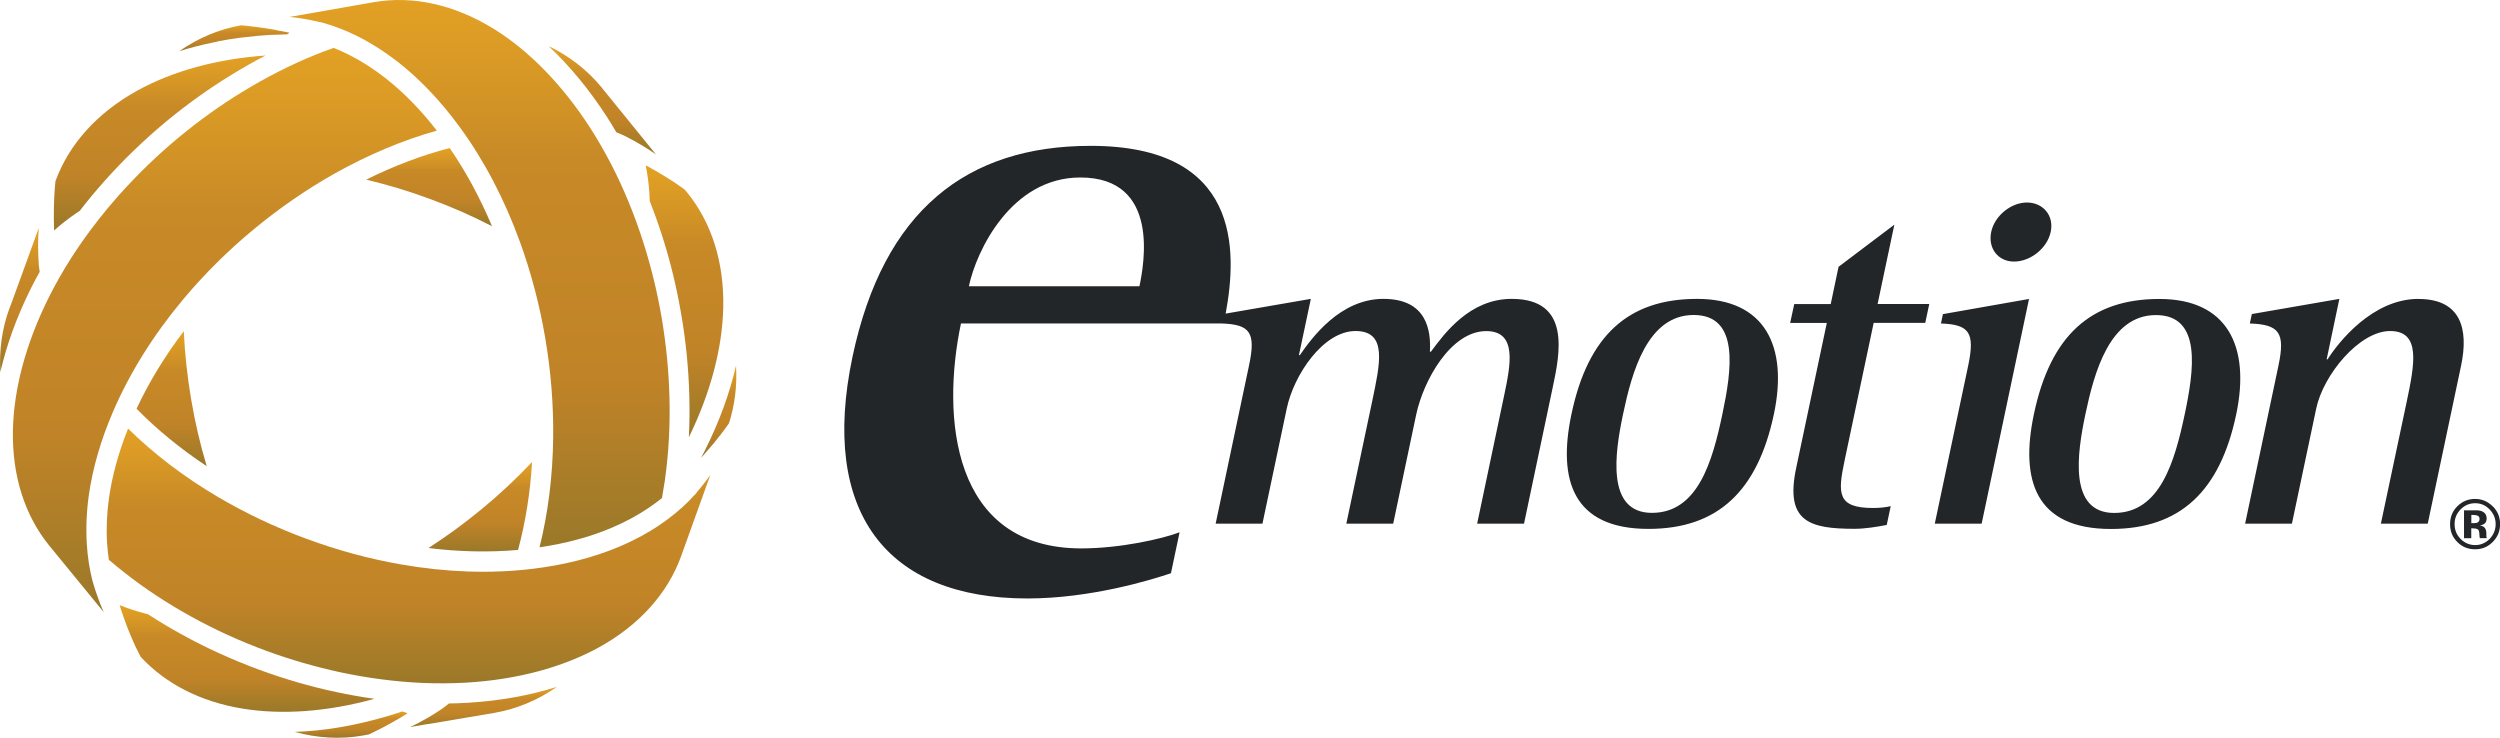
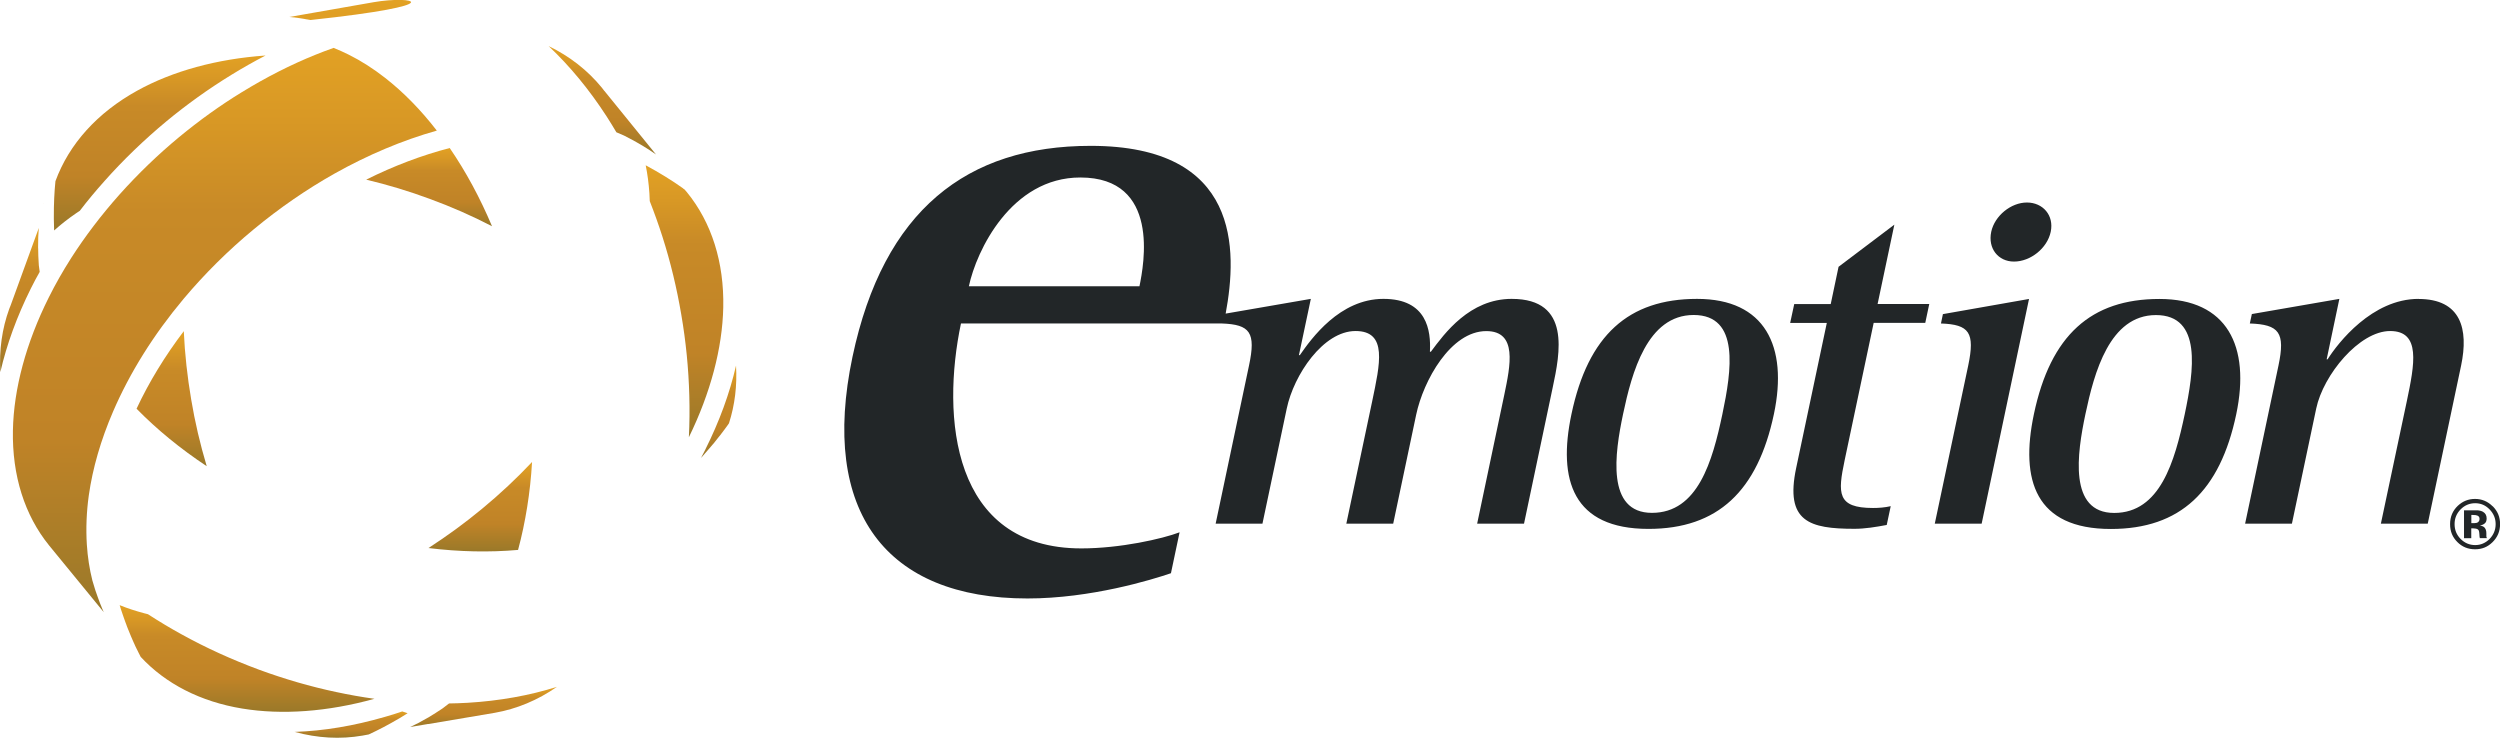
<svg xmlns="http://www.w3.org/2000/svg" xmlns:xlink="http://www.w3.org/1999/xlink" id="Capa_2" viewBox="0 0 344.55 101.68">
  <defs>
    <style>.cls-1{fill:#222628;}.cls-2{fill:url(#Degradado_sin_nombre_15);}.cls-3{fill:url(#Degradado_sin_nombre_15-10);}.cls-4{fill:url(#Degradado_sin_nombre_15-11);}.cls-5{fill:url(#Degradado_sin_nombre_15-15);}.cls-6{fill:url(#Degradado_sin_nombre_15-16);}.cls-7{fill:url(#Degradado_sin_nombre_15-14);}.cls-8{fill:url(#Degradado_sin_nombre_15-13);}.cls-9{fill:url(#Degradado_sin_nombre_15-17);}.cls-10{fill:url(#Degradado_sin_nombre_15-12);}.cls-11{fill:url(#Degradado_sin_nombre_15-8);}.cls-12{fill:url(#Degradado_sin_nombre_15-7);}.cls-13{fill:url(#Degradado_sin_nombre_15-2);}.cls-14{fill:url(#Degradado_sin_nombre_15-5);}.cls-15{fill:url(#Degradado_sin_nombre_15-3);}.cls-16{fill:url(#Degradado_sin_nombre_15-6);}.cls-17{fill:url(#Degradado_sin_nombre_15-9);}.cls-18{fill:url(#Degradado_sin_nombre_15-4);}</style>
    <linearGradient id="Degradado_sin_nombre_15" x1="66.64" y1="94.66" x2="66.64" y2="100.21" gradientUnits="userSpaceOnUse">
      <stop offset="0" stop-color="#e2a124" />
      <stop offset=".13" stop-color="#d89825" />
      <stop offset=".29" stop-color="#c88a27" />
      <stop offset=".69" stop-color="#c08327" />
      <stop offset=".99" stop-color="#9b7929" />
    </linearGradient>
    <linearGradient id="Degradado_sin_nombre_15-2" x1="66.08" y1="0" x2="66.08" y2="75.44" xlink:href="#Degradado_sin_nombre_15" />
    <linearGradient id="Degradado_sin_nombre_15-3" x1="36.75" y1="2.59" x2="36.75" y2="2.6" xlink:href="#Degradado_sin_nombre_15" />
    <linearGradient id="Degradado_sin_nombre_15-4" x1="31" y1="6.6" x2="31" y2="84.37" xlink:href="#Degradado_sin_nombre_15" />
    <linearGradient id="Degradado_sin_nombre_15-5" x1="83" y1="6.35" x2="83" y2="21.3" xlink:href="#Degradado_sin_nombre_15" />
    <linearGradient id="Degradado_sin_nombre_15-6" x1="6" y1="28.08" x2="6" y2="28.12" xlink:href="#Degradado_sin_nombre_15" />
    <linearGradient id="Degradado_sin_nombre_15-7" x1="56.29" y1="59.07" x2="56.29" y2="94.17" xlink:href="#Degradado_sin_nombre_15" />
    <linearGradient id="Degradado_sin_nombre_15-8" x1="2.73" y1="31.41" x2="2.73" y2="51.28" xlink:href="#Degradado_sin_nombre_15" />
    <linearGradient id="Degradado_sin_nombre_15-9" x1="23.65" y1="45.64" x2="23.65" y2="64.25" xlink:href="#Degradado_sin_nombre_15" />
    <linearGradient id="Degradado_sin_nombre_15-10" x1="48.4" y1="98.05" x2="48.4" y2="101.68" xlink:href="#Degradado_sin_nombre_15" />
    <linearGradient id="Degradado_sin_nombre_15-11" x1="94.35" y1="22.78" x2="94.35" y2="60.25" xlink:href="#Degradado_sin_nombre_15" />
    <linearGradient id="Degradado_sin_nombre_15-12" x1="34.05" y1="83.41" x2="34.05" y2="98.11" xlink:href="#Degradado_sin_nombre_15" />
    <linearGradient id="Degradado_sin_nombre_15-13" x1="66.19" y1="63.66" x2="66.19" y2="76" xlink:href="#Degradado_sin_nombre_15" />
    <linearGradient id="Degradado_sin_nombre_15-14" x1="99.05" y1="50.39" x2="99.05" y2="63.13" xlink:href="#Degradado_sin_nombre_15" />
    <linearGradient id="Degradado_sin_nombre_15-15" x1="22.01" y1="7.65" x2="22.01" y2="31.77" xlink:href="#Degradado_sin_nombre_15" />
    <linearGradient id="Degradado_sin_nombre_15-16" x1="59.14" y1="20.41" x2="59.14" y2="31.18" xlink:href="#Degradado_sin_nombre_15" />
    <linearGradient id="Degradado_sin_nombre_15-17" x1="32.29" y1="3.47" x2="32.29" y2="7.03" xlink:href="#Degradado_sin_nombre_15" />
  </defs>
  <g id="Layer_1">
    <path class="cls-1" d="m261.07,30.97l-7.68,5.8-1.08,5.14h-5.03l-.56,2.6h5.05l-4.22,19.98c-1.57,7.42,1.84,8.39,8.04,8.39,1.42,0,2.96-.25,4.44-.53l.55-2.59c-.82.19-1.67.25-2.44.25-4.97,0-4.87-2.02-3.91-6.58l4-18.93h7.11l.55-2.6h-7.12l2.31-10.94Zm16.5,5.08c2.26,0,4.58-1.82,5.06-4.1.48-2.27-1.08-4.04-3.28-4.04s-4.45,1.83-4.92,4.04c-.48,2.28.95,4.1,3.14,4.1m-69.22,5.14c-5.8,0-9.26,4.75-11.15,7.29h-.13c.16-2.92-.4-7.29-6.41-7.29s-9.93,5.47-11.51,7.75h-.13l1.64-7.75-11.74,2.03c1.64-8.8,2.03-23.12-18.61-23.12-17.03,0-28.55,8.86-32.82,29.08-4.51,21.39,4.66,33.3,24.11,33.3,8.76,0,17.17-2.59,19.78-3.48l1.19-5.64c-2.36.9-8.19,2.22-13.54,2.22-17.92,0-19.29-18.19-16.59-31h35.95,0c3.91.14,4.72,1.24,3.75,5.79l-4.6,21.8h6.45l3.35-15.87c.97-4.63,5.02-10.68,9.48-10.68s3.36,4.56,2.29,9.7l-3.56,16.85h6.46l3.17-15.03c.99-4.68,4.75-11.51,9.66-11.51,4.33,0,3.32,4.74,2.48,8.78l-3.74,17.76h6.46l3.96-18.8c.98-4.62,2.57-12.18-5.64-12.18m-51.32-1.74h-23.51c1.03-4.88,5.83-14.99,15.36-14.99,11.06,0,8.76,12.03,8.15,14.99m76.84,1.74c-9.43,0-15.01,5-17.3,15.88-1.93,9.11.21,15.82,10.61,15.82,9.56,0,15.04-5.21,17.29-15.82,1.98-9.37-1.24-15.88-10.59-15.88m3.49,15.88c-1.37,6.51-3.38,13.61-9.71,13.61s-5.12-8.21-3.98-13.61c1.21-5.73,3.33-13.66,9.73-13.66s5.22,7.68,3.96,13.66m95.95-15.88c-6.4,0-11.1,6.05-12.54,8.33h-.13l1.75-8.33-12.06,2.09-.28,1.3c4.04.14,4.91,1.24,3.95,5.79l-4.6,21.8h6.45l3.35-15.87c.97-4.63,5.93-10.68,10.19-10.68s3.37,4.56,2.29,9.7l-3.57,16.85h6.46l4.6-21.8c1.05-5.01,0-9.17-5.88-9.17m-65.81,3.38c3.91.14,4.71,1.24,3.76,5.79l-4.61,21.8h6.46l6.53-30.97-11.87,2.09-.27,1.3Zm30.11-3.38c-9.43,0-15.01,5-17.3,15.88-1.92,9.11.21,15.82,10.61,15.82,9.56,0,15.05-5.21,17.28-15.82,1.97-9.37-1.24-15.88-10.59-15.88m3.49,15.88c-1.38,6.51-3.39,13.61-9.72,13.61s-5.11-8.21-3.97-13.61c1.21-5.73,3.33-13.66,9.72-13.66s5.23,7.68,3.97,13.66m42.44,12.7c-.68-.68-1.49-1.02-2.43-1.02s-1.7.32-2.37.94c-.71.67-1.07,1.52-1.07,2.53s.33,1.8,1,2.47c.66.67,1.48,1,2.45,1s1.74-.33,2.4-.98c.69-.68,1.04-1.5,1.04-2.49s-.34-1.78-1.01-2.46m-.43,4.5c-.56.56-1.22.85-1.99.85s-1.45-.28-2.01-.85c-.56-.56-.83-1.25-.83-2.04s.27-1.45.82-2.02c.56-.57,1.23-.86,2.02-.86s1.44.29,1.99.86c.55.57.83,1.24.83,2.02s-.28,1.47-.83,2.04m-.45-.34v-.12s0-.33,0-.33c0-.39-.12-.68-.34-.86-.12-.09-.31-.16-.55-.21.26-.03.49-.12.66-.27.17-.13.27-.37.27-.69,0-.42-.17-.72-.51-.92-.21-.11-.45-.18-.76-.2-.05,0-.31,0-.79,0h-1.06v3.84h1v-1.36h.21l.22.02c.15.01.26.03.34.06.14.05.23.14.28.27.03.09.06.24.07.47,0,.23.03.41.06.53h.97l-.04-.12-.03-.1Zm-1.14-1.97c-.12.09-.31.14-.54.14h-.39v-1.13h.24c.25,0,.44.02.58.08.2.08.31.22.31.45,0,.2-.07.36-.2.45" />
    <path class="cls-2" d="m59.01,99.79h0s9.17-1.55,9.17-1.55c3.03-.53,5.91-1.73,8.58-3.58-3.81,1.2-7.95,1.94-12.32,2.2-.93.05-1.76.08-2.55.09-.29.23-.59.46-.89.68-.65.44-1.3.85-1.98,1.26l-.08.04c-.91.53-1.71.95-2.41,1.27l2.47-.42Z" />
-     <path class="cls-13" d="m40.12,2.36c.12.01.23.03.35.04h.09s.2.03.2.03c.09.01.17.02.26.03l.51.08c.13.02.25.03.38.06.09.01.2.03.3.06l.14.02c.11.02.23.04.34.06l.09.02c.52.1,1.06.22,1.65.36,1.61.44,3.25,1.08,4.86,1.88,1.9.96,3.75,2.14,5.5,3.5,3.04,2.37,5.89,5.36,8.48,8.89,3.4,4.62,6.23,9.99,8.4,15.98,1.54,4.24,2.71,8.7,3.48,13.25.78,4.56,1.14,9.16,1.09,13.67-.06,5.27-.69,10.36-1.88,15.14,3.63-.53,6.95-1.43,9.89-2.67,1.87-.79,3.61-1.72,5.17-2.78.64-.43,1.24-.88,1.81-1.33.14-.77.27-1.56.4-2.42.53-3.78.75-7.71.63-11.66-.1-3.55-.46-7.16-1.06-10.73-.61-3.57-1.46-7.06-2.52-10.38-1.22-3.84-2.72-7.49-4.46-10.85-.95-1.82-1.93-3.52-2.92-5.05-3.8-5.87-8.38-10.57-13.26-13.59C62.63.64,56.92-.64,51.51.3l-11.63,2.04s0,0,0,0l.23.02Z" />
+     <path class="cls-13" d="m40.12,2.36c.12.01.23.03.35.04h.09s.2.03.2.03c.09.01.17.02.26.03l.51.08c.13.02.25.03.38.06.09.01.2.03.3.06l.14.02c.11.02.23.04.34.06l.09.02C62.63.64,56.92-.64,51.51.3l-11.63,2.04s0,0,0,0l.23.02Z" />
    <path class="cls-15" d="m36.76,2.59h-.04s.02,0,.04,0h0Z" />
    <path class="cls-18" d="m13.95,83.54l-.04-.09c-.04-.09-.07-.18-.11-.27l-.05-.13c-.02-.05-.04-.11-.06-.16l-.15-.41c-.02-.06-.04-.12-.07-.19l-.33-.94h0c-.13-.38-.26-.81-.41-1.35-.39-1.55-.65-3.21-.76-4.93-.14-2.21-.05-4.5.27-6.81.53-3.73,1.65-7.61,3.34-11.53,2.32-5.38,5.59-10.61,9.72-15.54,2.9-3.45,6.16-6.69,9.71-9.62,3.52-2.91,7.25-5.48,11.07-7.63,4.63-2.6,9.38-4.6,14.12-5.94-2.2-2.85-4.6-5.3-7.14-7.28-1.61-1.26-3.3-2.34-5.03-3.2-.64-.32-1.31-.62-2.05-.92-.93.33-1.75.64-2.51.95-3.4,1.37-6.81,3.11-10.15,5.16-2.98,1.82-5.88,3.91-8.64,6.19-2.9,2.4-5.66,5.06-8.2,7.9-2.52,2.83-4.76,5.78-6.67,8.76-1.14,1.79-2.18,3.61-3.09,5.44-3.12,6.24-4.83,12.57-4.94,18.32-.12,6.21,1.61,11.7,5.01,15.88l7.51,9.17-.25-.57c-.04-.08-.07-.17-.1-.26Z" />
    <path class="cls-14" d="m83.28,12.52c-.11-.15-.21-.29-.32-.42-1.97-2.41-4.44-4.34-7.35-5.75,2.9,2.73,5.59,5.98,8,9.7h0c.51.8.95,1.51,1.34,2.18.36.14.71.3,1.05.45,1.9.95,3.34,1.85,4.41,2.61l-7.12-8.77Z" />
    <polygon class="cls-16" points="5.97 28.08 5.97 28.1 6.02 28.12 5.97 28.08" />
-     <path class="cls-12" d="m97.53,65.96c-.05.06-.09.11-.12.17l-.44.57c-.09.12-.18.24-.3.37-.01.02-.04.06-.07.09l-.06.07c-.12.15-.23.28-.35.43l-.51.64v-.06c-.22.25-.46.5-.7.77-1.17,1.18-2.51,2.28-4.01,3.3-1.72,1.17-3.62,2.19-5.64,3.04-3.54,1.49-7.56,2.52-11.96,3.05-5.77.69-11.87.48-18.15-.62-4.38-.77-8.74-1.95-12.95-3.51-4.28-1.57-8.42-3.53-12.3-5.82-4.63-2.74-8.77-5.89-12.32-9.38-1.32,3.3-2.2,6.52-2.63,9.58-.3,2.12-.39,4.22-.26,6.23.05.74.13,1.5.24,2.27.86.73,1.55,1.3,2.21,1.81,2.79,2.19,5.86,4.21,9.11,6,3.31,1.83,6.79,3.42,10.36,4.73,3.33,1.22,6.78,2.22,10.26,2.97,3.77.8,7.53,1.29,11.2,1.46,2.05.09,4.12.07,6.14-.04,6.94-.41,13.27-2.1,18.31-4.89,5.51-3.05,9.42-7.39,11.29-12.56l4.01-11.16-.12.16c-.07.11-.15.22-.24.34Z" />
    <path class="cls-11" d="m5.25,34.21c-.01-1.08.03-2.01.1-2.8l-3.87,10.64c-.08.18-.14.34-.2.5-1,2.75-1.41,5.68-1.23,8.73.87-3.81,2.29-7.68,4.21-11.54.4-.81.83-1.6,1.21-2.27-.05-.31-.09-.6-.12-.91-.07-.88-.08-1.69-.09-2.35Z" />
    <path class="cls-17" d="m25.33,45.64c-2.61,3.44-4.8,7.03-6.51,10.69,2.8,2.86,6.05,5.52,9.67,7.92-.91-3.04-1.63-6.13-2.14-9.19-.53-3.12-.88-6.28-1.02-9.41Z" />
    <path class="cls-3" d="m53.01,98.81c-4.24,1.23-8.41,1.93-12.4,2.06,3.14.86,6.28,1.04,9.35.51l.86-.16c1.33-.61,2.72-1.34,4.13-2.17l.07-.04c.38-.22.77-.46,1.16-.71-.25-.08-.5-.16-.74-.25-.74.26-1.54.51-2.43.76Z" />
    <path class="cls-4" d="m94.13,25.95c-1.5-1.07-3.23-2.14-5.14-3.17.25,1.22.42,2.51.51,3.85.02.37.04.73.05,1.09.64,1.63,1.23,3.28,1.75,4.91,1.11,3.47,1.98,7.09,2.6,10.76.63,3.66,1,7.4,1.1,11.11.05,1.91.04,3.84-.06,5.76,2.98-6.09,4.62-12.26,4.74-17.89.13-6.21-1.6-11.7-5.01-15.88-.13-.15-.23-.26-.32-.37-.06-.04-.13-.09-.19-.14l.02.05-.05-.07Z" />
    <path class="cls-10" d="m46.35,95.38c-3.58-.76-7.16-1.8-10.64-3.08-3.73-1.38-7.34-3.02-10.73-4.9-1.48-.81-2.98-1.71-4.59-2.75l-.51-.13c-1.17-.31-2.31-.68-3.39-1.12.13.42.25.82.39,1.2l.13.38h0l.26.73c.05.13.09.25.14.37l.1.28c.07.16.12.28.16.4.07.18.15.37.23.56l.15.37c.07.18.15.36.23.53l.14.32c.06.12.12.26.18.39l.04.1c.03.05.07.13.1.2l.09.19c.05.11.11.21.16.31.03.08.05.12.08.17l.32.63c3.44,3.72,8.27,6.18,13.97,7.12,5.5.91,11.79.45,18.25-1.34-1.78-.25-3.54-.56-5.25-.93Z" />
    <path class="cls-8" d="m71.4,75.79c1.03-3.83,1.68-7.91,1.93-12.12-2.11,2.24-4.42,4.41-6.88,6.44-2.34,1.94-4.83,3.76-7.4,5.42,4.23.52,8.37.61,12.34.26Z" />
    <path class="cls-7" d="m97.22,61.94c-.21.42-.41.81-.61,1.18.35-.39.71-.81,1.1-1.26l.51-.6h0s.04-.05.07-.07l.08-.1c.05-.06.11-.13.16-.2.18-.21.33-.41.49-.62.1-.11.19-.22.26-.32l.43-.57c.05-.06.09-.11.13-.17.04-.05.07-.1.11-.15.13-.17.26-.35.38-.52l.14-.21c.81-2.53,1.13-5.19.97-7.95-.87,3.82-2.29,7.69-4.22,11.55Z" />
    <path class="cls-5" d="m7.45,31.77c.94-.84,1.97-1.65,3.07-2.4l.48-.32c1.06-1.39,2.21-2.77,3.42-4.12,2.56-2.88,5.42-5.64,8.5-8.2,2.79-2.31,5.8-4.47,8.96-6.41,1.55-.95,3.13-1.85,4.72-2.67-6.7.47-12.81,2.14-17.7,4.85-5.48,3.03-9.38,7.34-11.26,12.47-.15,1.48-.23,3.16-.22,4.93v.29c0,.5.02,1.03.04,1.58Z" />
    <path class="cls-6" d="m67.81,31.18c-1.65-3.92-3.61-7.54-5.83-10.78-3.84,1-7.71,2.46-11.51,4.36,2.96.7,5.9,1.59,8.76,2.65,2.93,1.07,5.81,2.33,8.58,3.77Z" />
-     <path class="cls-9" d="m29.96,5.71c.98-.19,2-.36,3.06-.5.17-.02.35-.04.52-.06l.2-.02c1.25-.15,2.3-.25,3.32-.31.83-.04,1.69-.07,2.55-.09.09-.07.19-.15.28-.22-.45-.1-.89-.19-1.32-.26l-.41-.07v-.02s-.47-.09-.47-.09c-.16-.02-.34-.05-.5-.08-.27-.05-.54-.09-.8-.13-.11-.02-.21-.03-.31-.04l-.92-.13c-.18-.02-.31-.04-.45-.05l-.68-.08c-.07,0-.14-.01-.21-.02-.08,0-.15-.01-.23-.02l-.39-.03c-3.02.54-5.87,1.74-8.49,3.56,1.44-.45,2.98-.85,4.59-1.18l.25-.05c.14-.03.28-.06.43-.09Z" />
  </g>
</svg>